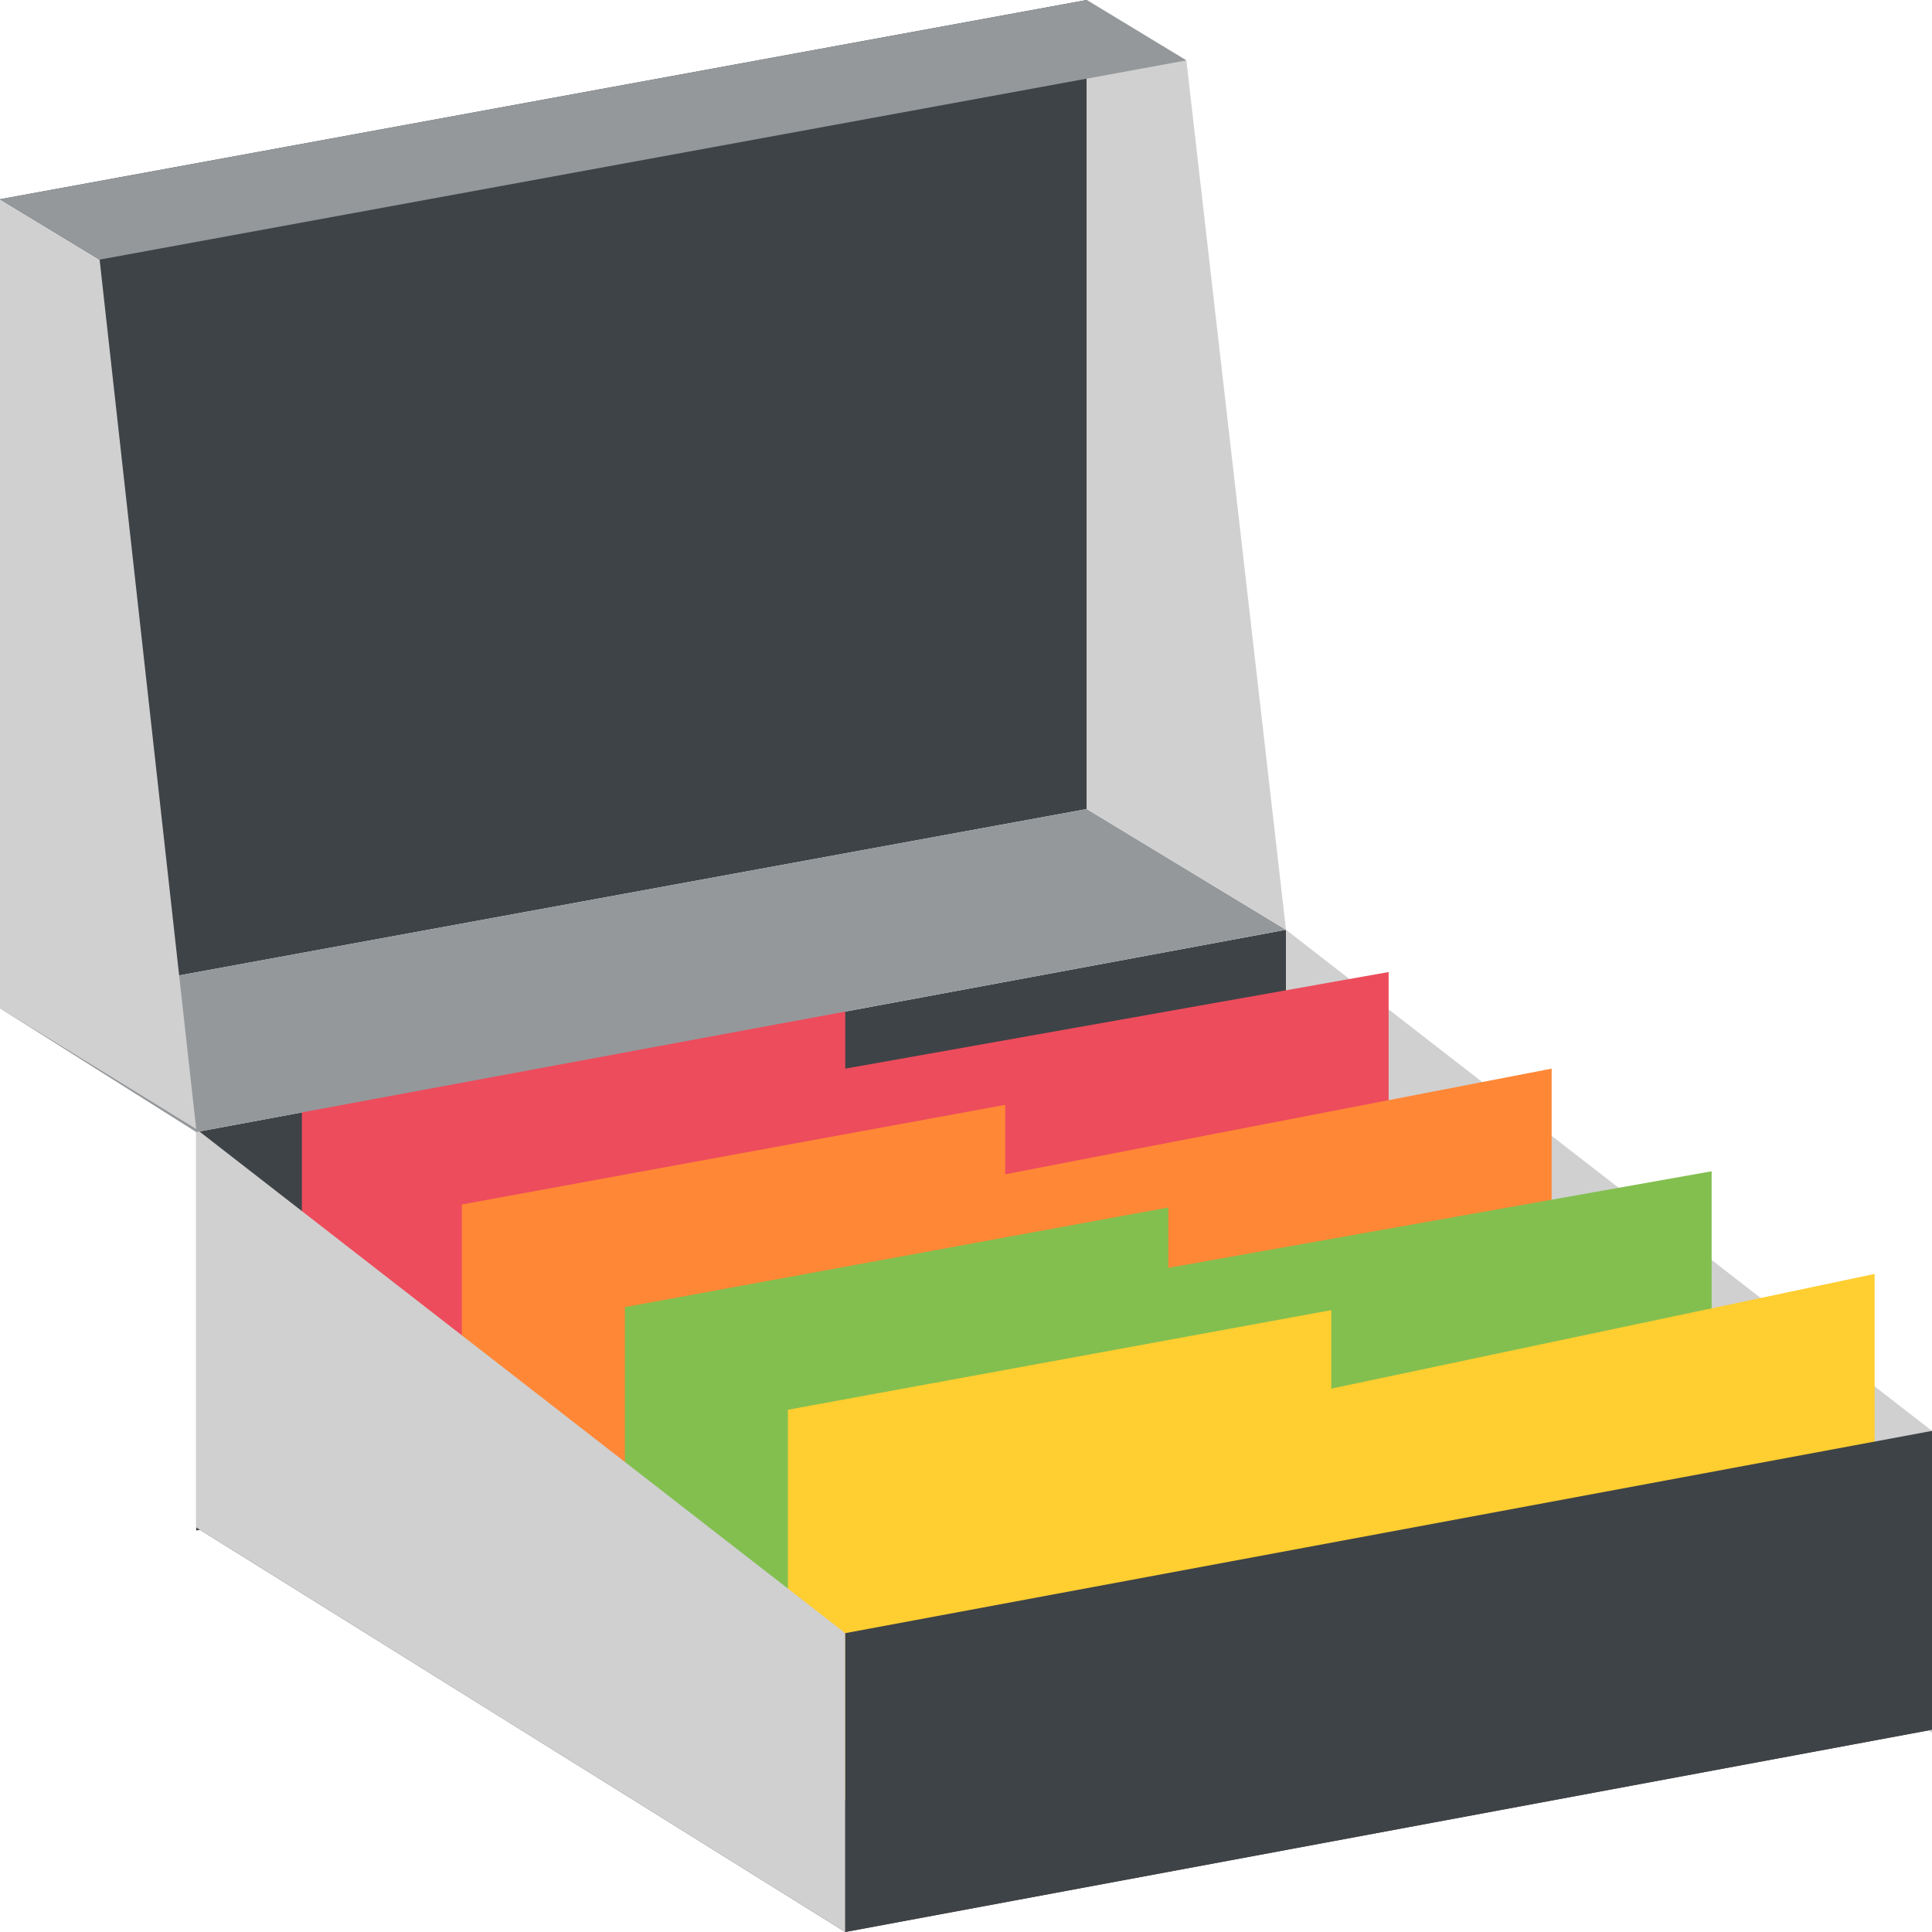
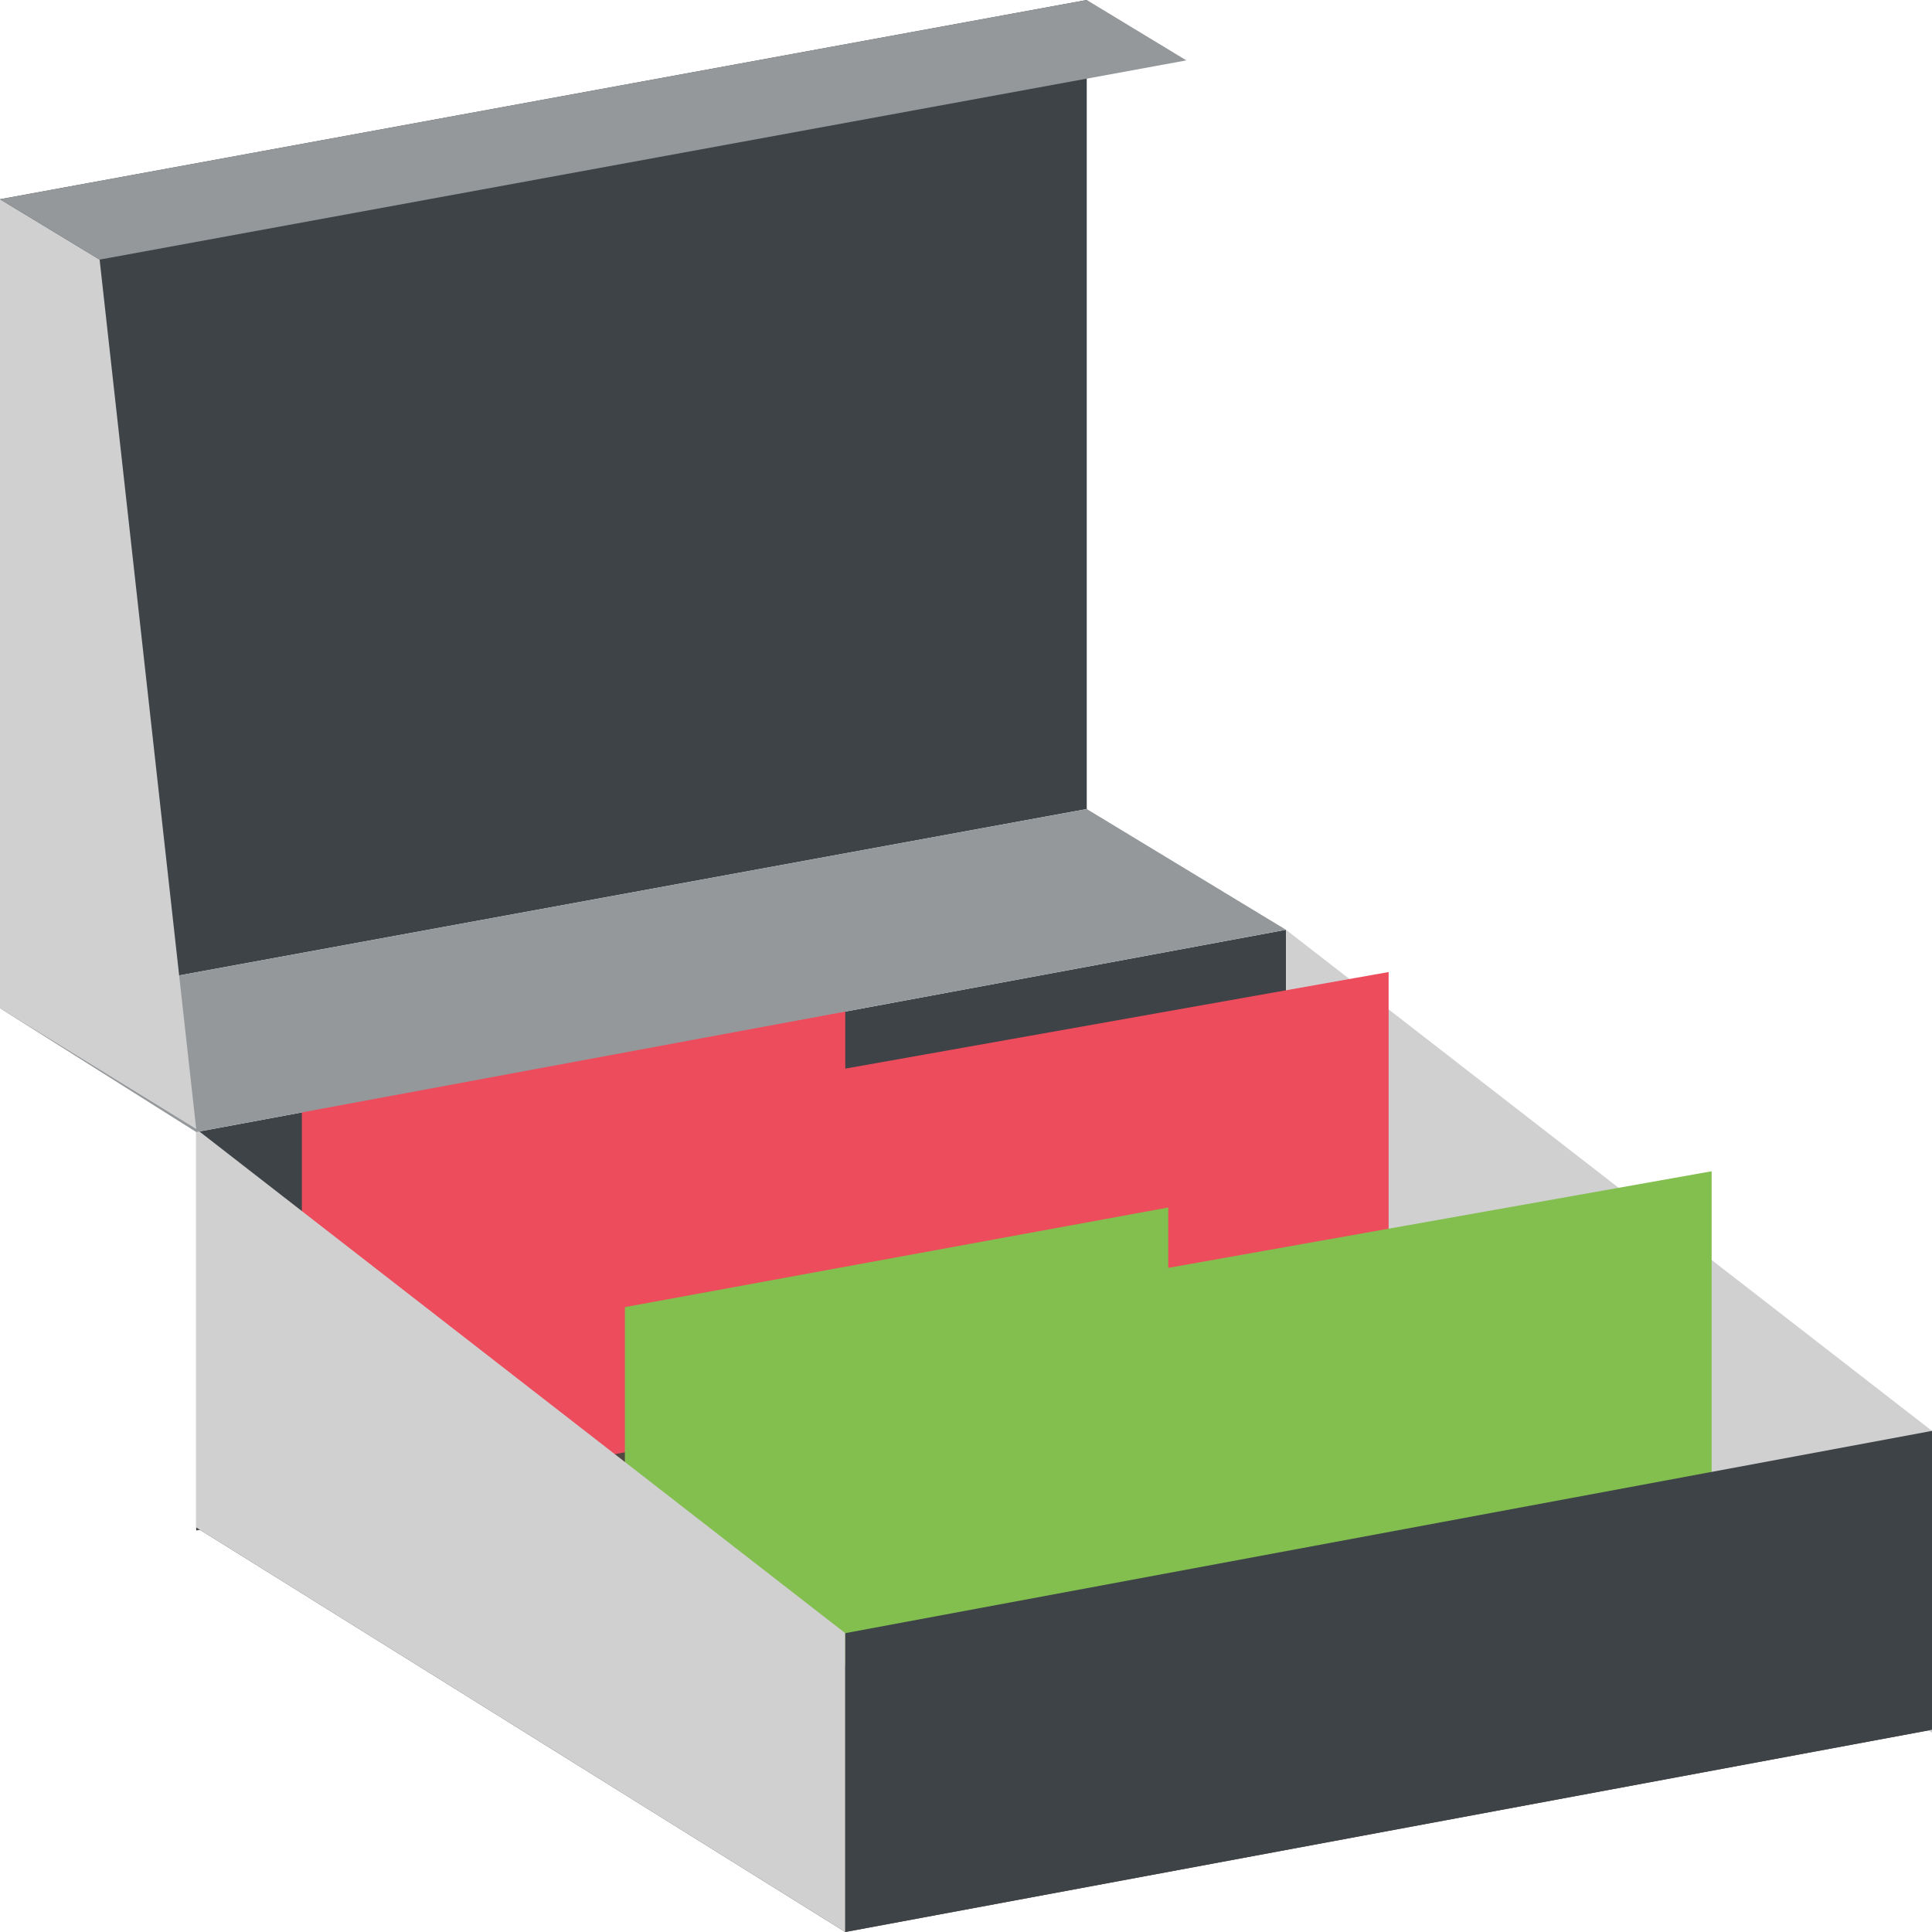
<svg xmlns="http://www.w3.org/2000/svg" viewBox="0 0 64 64" enable-background="new 0 0 64 64">
  <path fill="#534741" d="M64 57.3 28 64 6.5 50.6 42.6 44z" />
  <path fill="#3e4347" d="m42.6 44l-36.1 6.7v-13.2l36.1-6.7z" />
  <path fill="#d0d0d0" d="M64 57.4 42.6 44 42.6 30.8 64 47.4z" />
  <path fill="#ed4c5c" d="m46 43.4l-36 6.7v-13.3l18-3.3v1.9l18-3.2z" />
-   <path fill="#ff8736" d="m51.4 46.5l-36.1 6.6v-13.2l18-3.3v2.3l18.1-3.5z" />
  <path fill="#83bf4f" d="m56.7 49.9l-36 6.6v-13.2l18-3.3v2l18-3.2z" />
-   <path fill="#ffce31" d="m62.1 53.3l-36 6.7v-13.3l18-3.3v2.6l18-3.8z" />
  <path fill="#d0d0d0" d="M28 64 6.5 50.6 6.5 37.4 28 54.1z" />
  <g fill="#3e4347">
    <path d="m64 57.3l-36 6.7v-9.9l36-6.7z" />
    <path d="M36 26.8 0 33.4 0 6.6 36 0z" />
  </g>
  <path fill="#94989b" d="m36 26.8l-36 6.6 6.5 4.1 36.1-6.7z" />
  <g fill="#d0d0d0">
    <path d="m0 6.6l3.3 2 3.2 28.8-6.5-4z" />
-     <path d="m36 0l3.3 2 3.3 28.8-6.6-4z" />
  </g>
  <path fill="#94989b" d="m36 0l-36 6.6 3.3 2 36-6.6z" />
</svg>